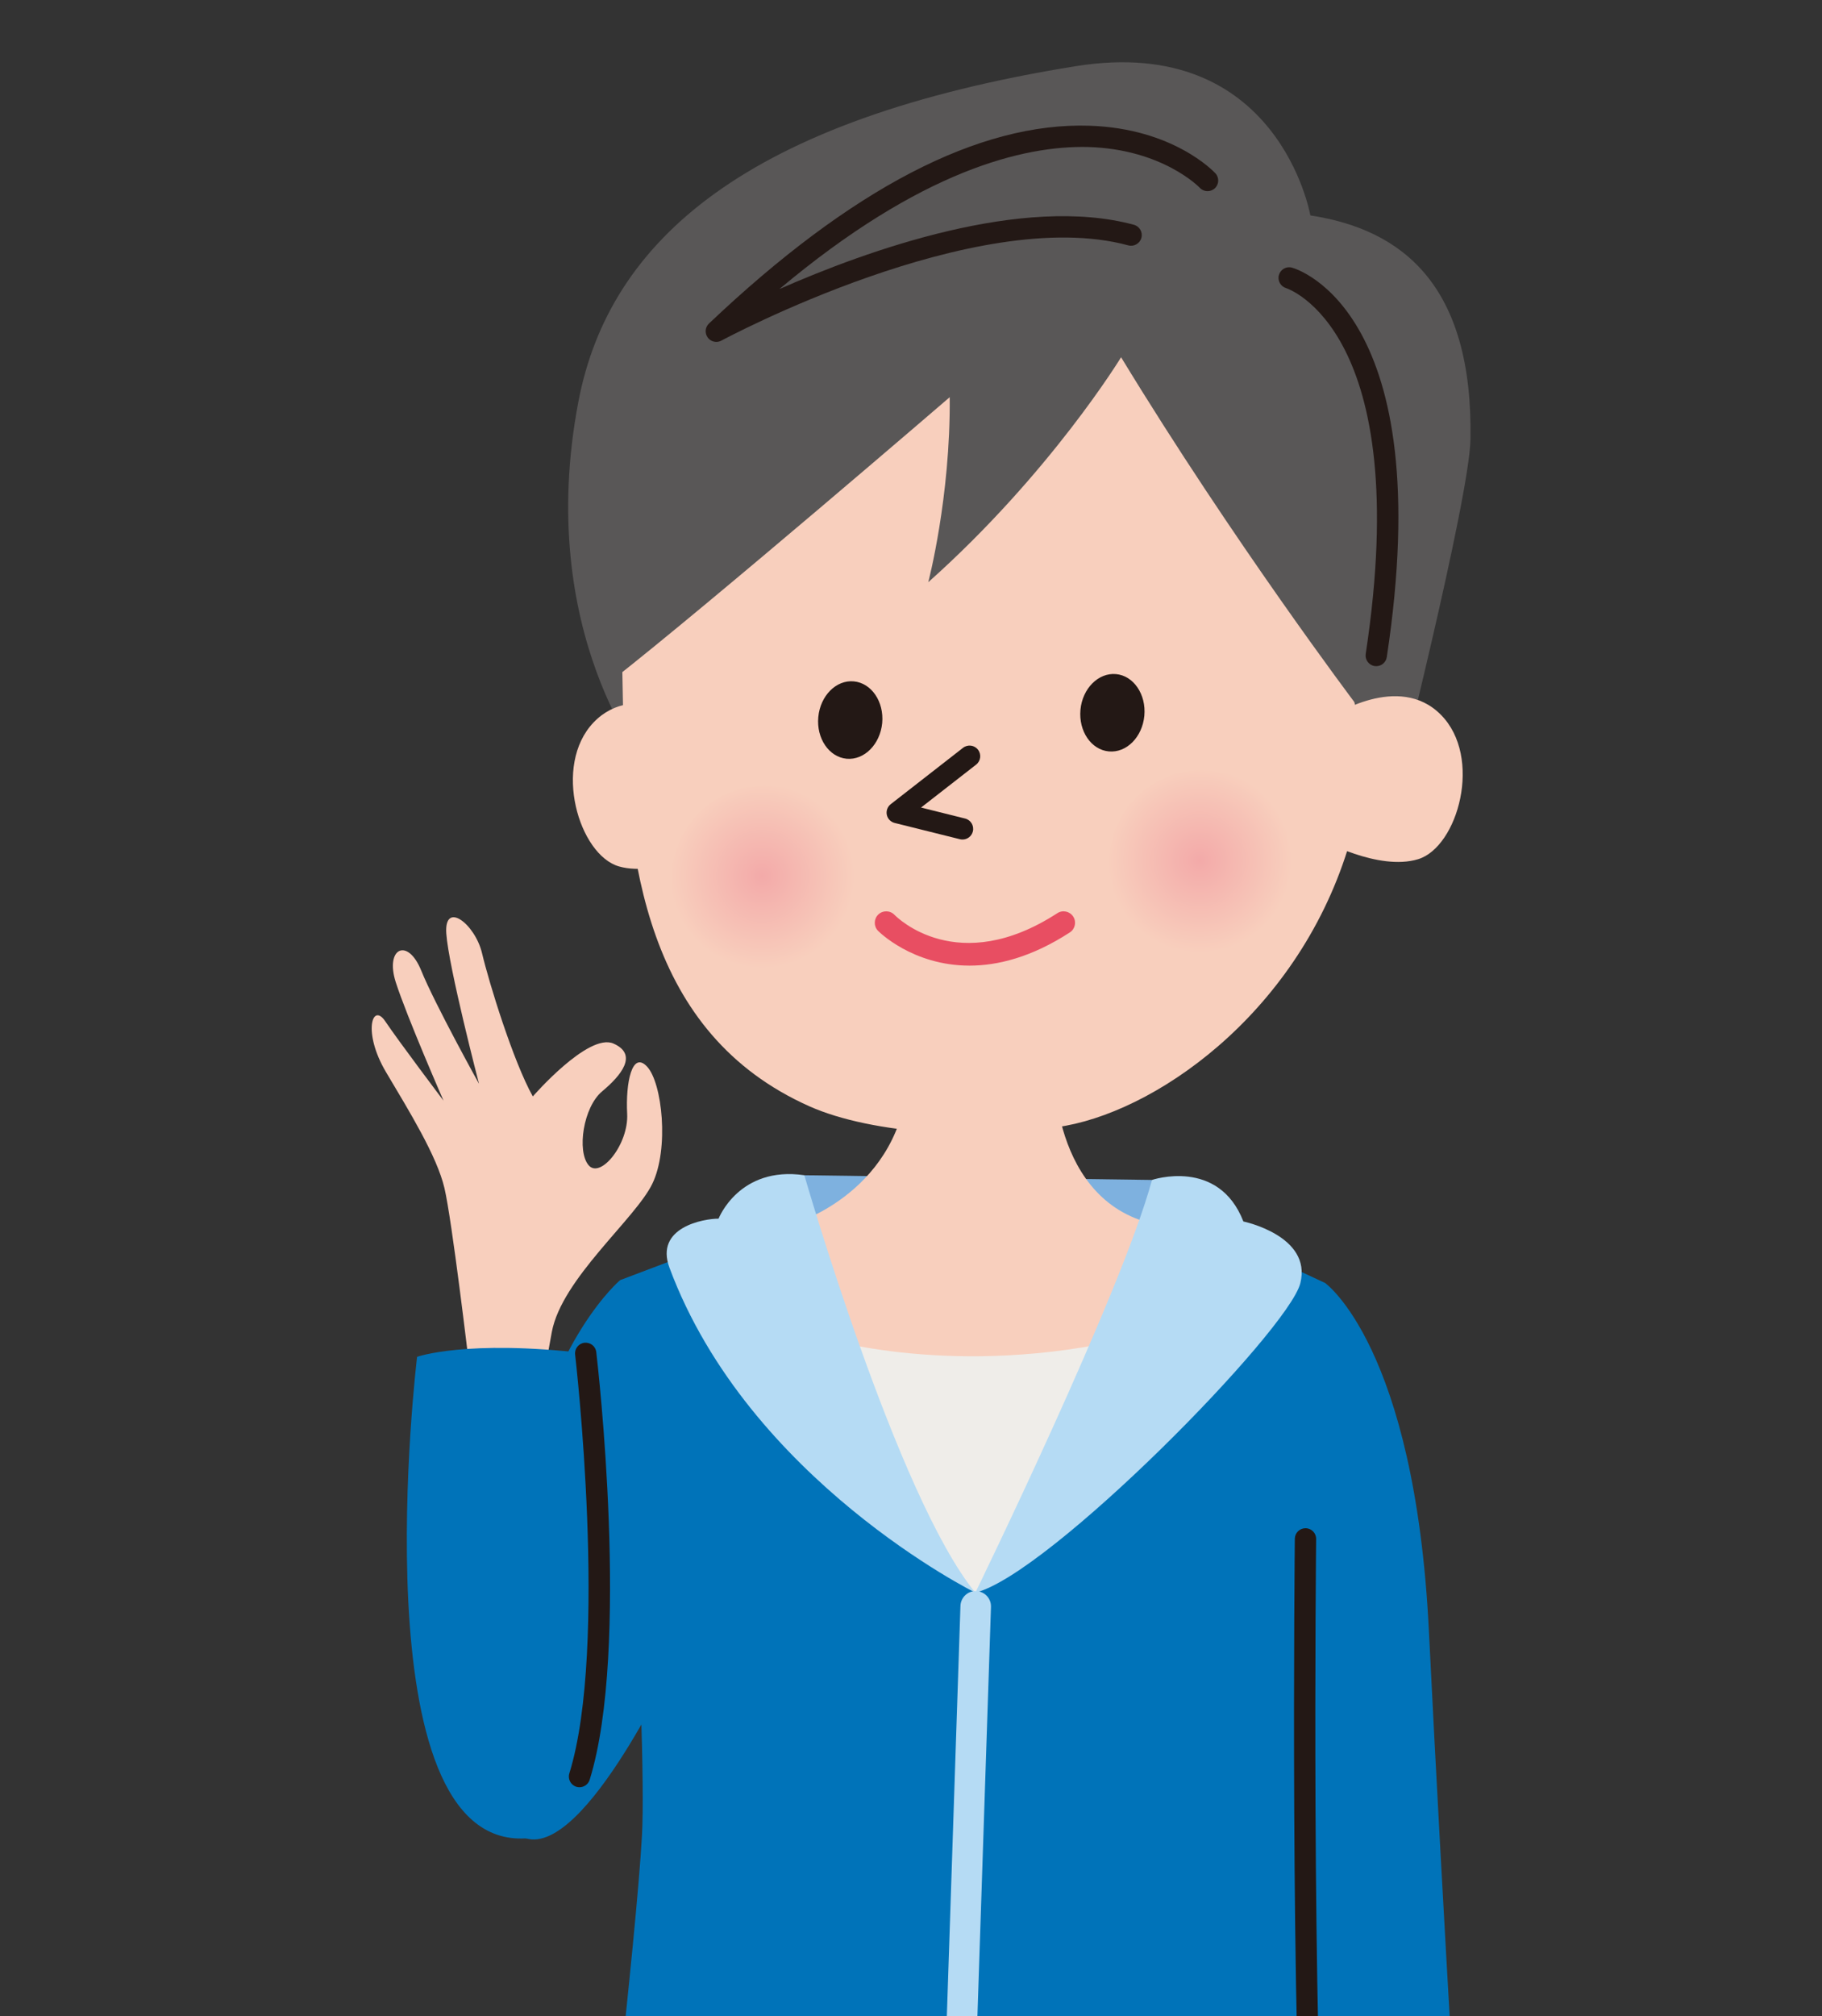
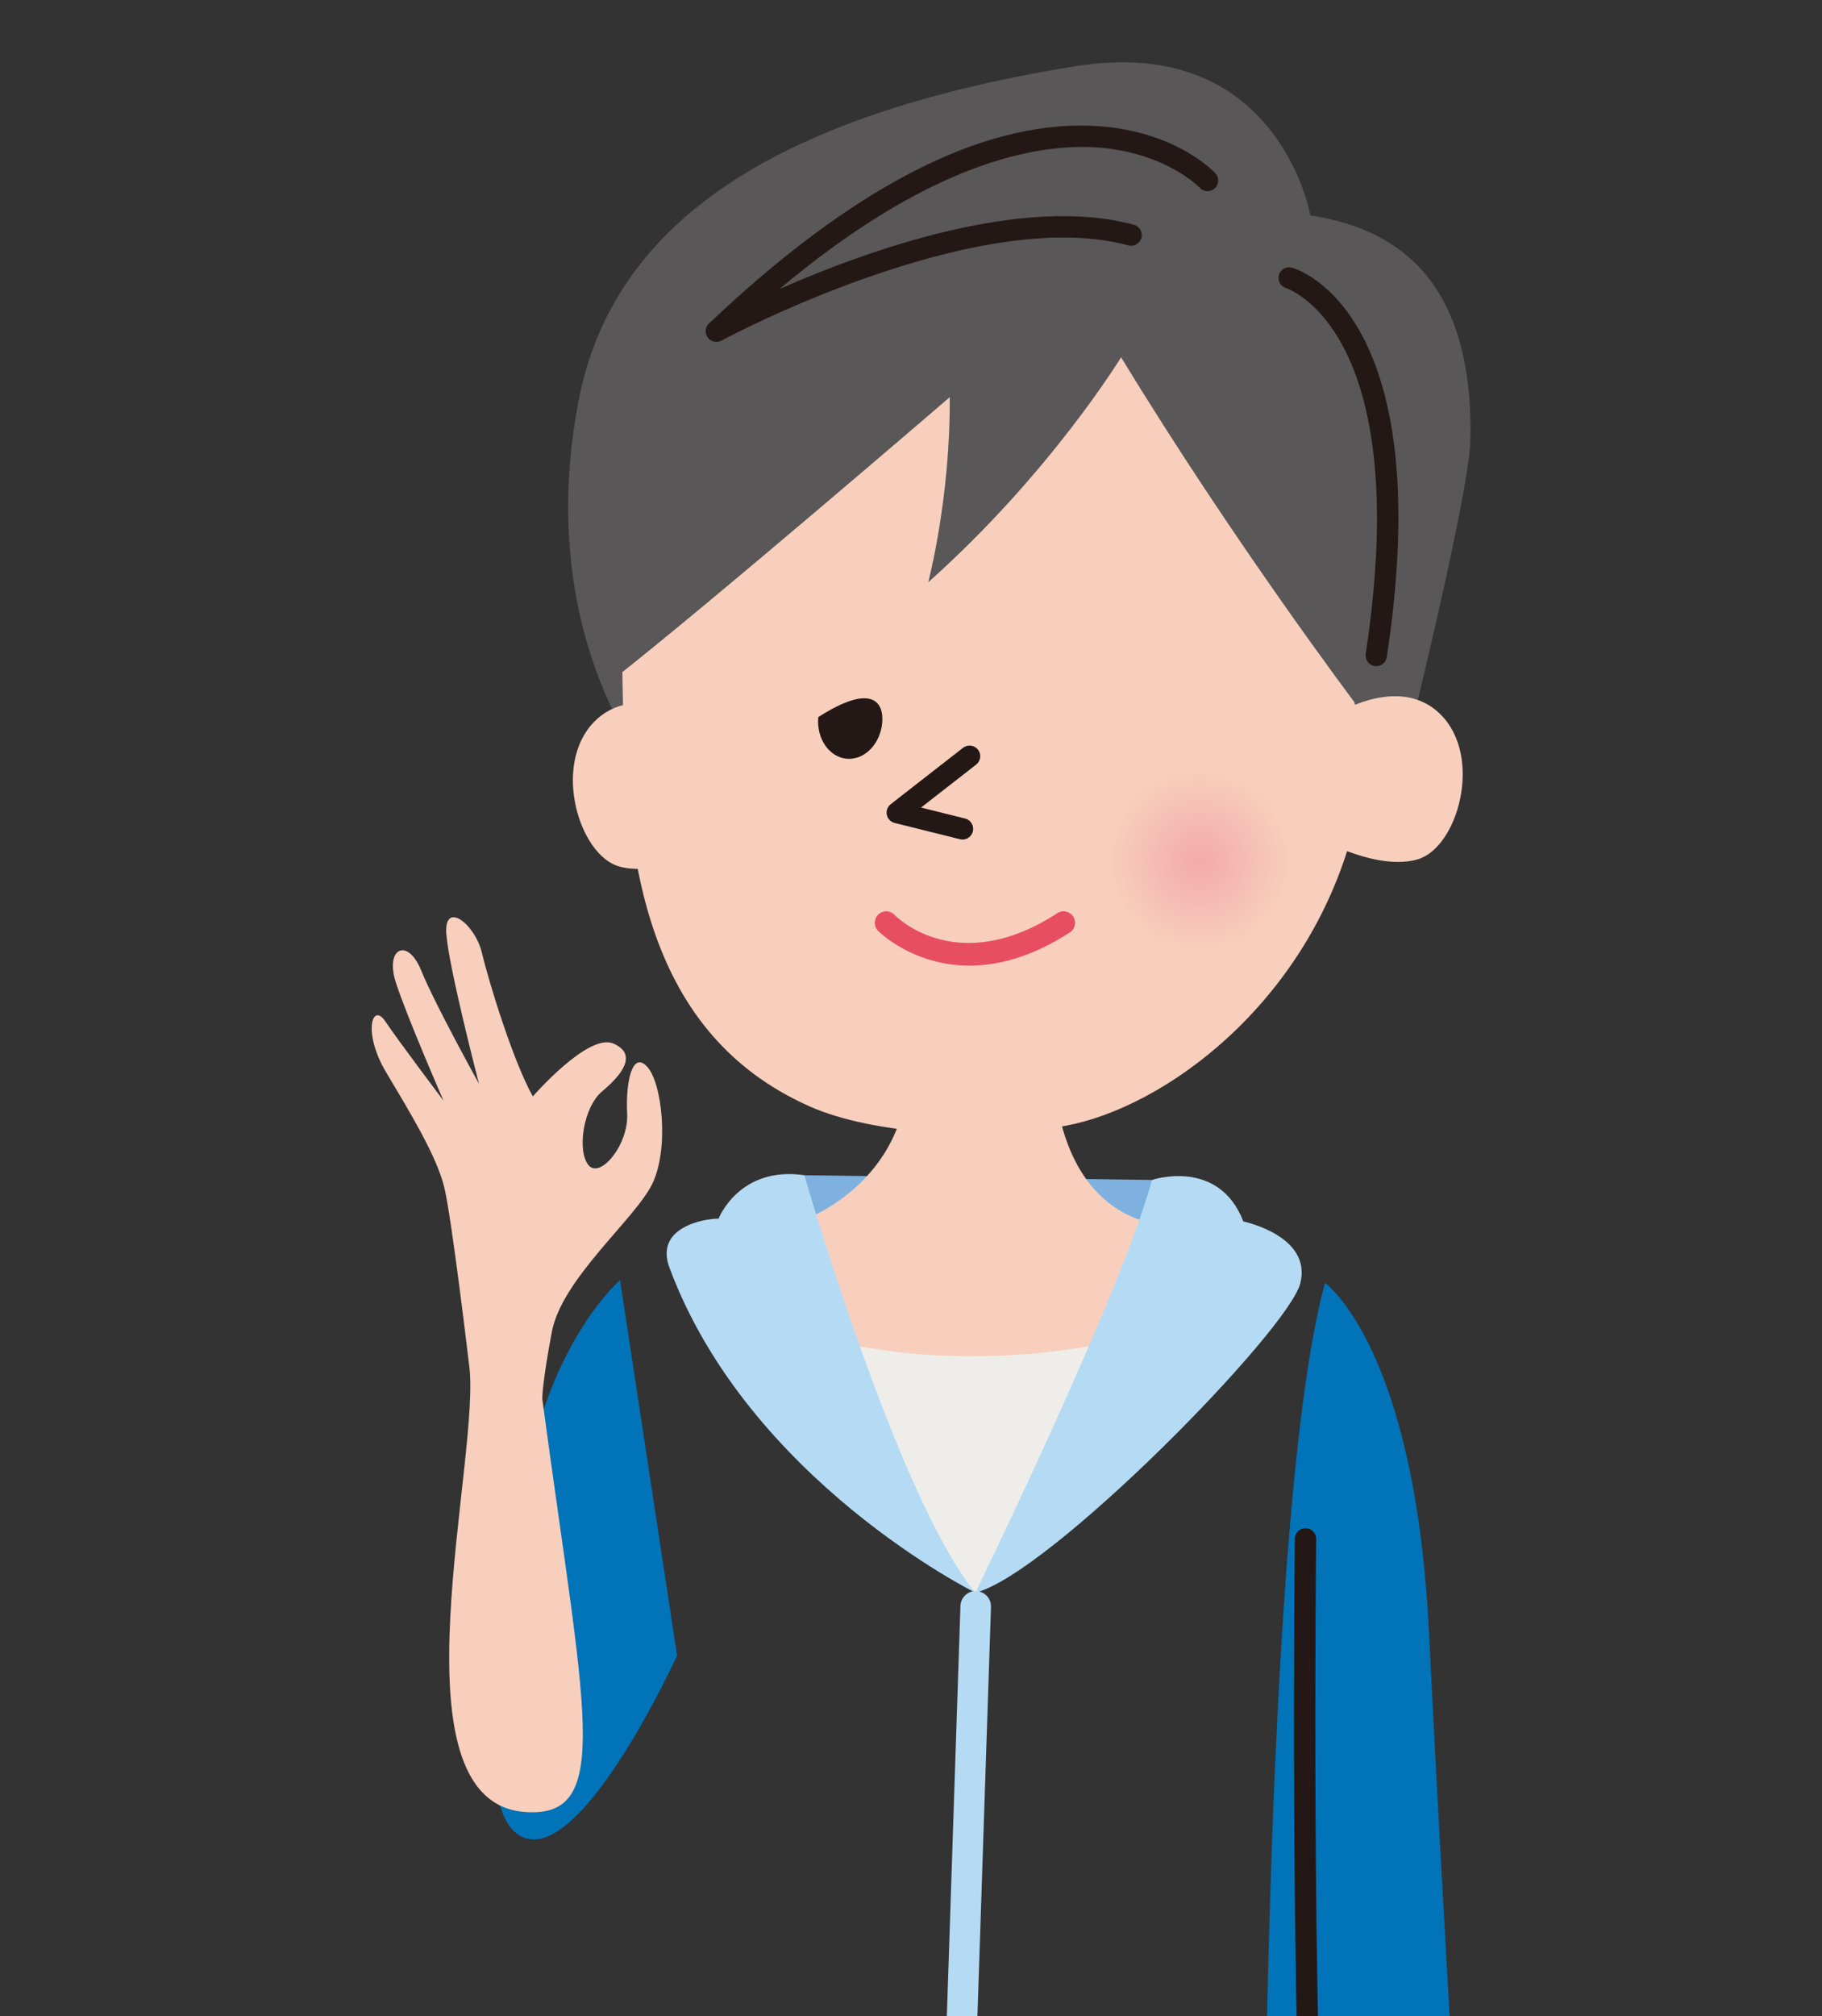
<svg xmlns="http://www.w3.org/2000/svg" xmlns:xlink="http://www.w3.org/1999/xlink" version="1.1" id="レイヤー_1" x="0px" y="0px" width="145.76px" height="161.209px" viewBox="0 0 145.76 161.209" style="enable-background:new 0 0 145.76 161.209;" xml:space="preserve">
  <rect x="0" y="0" width="145.76" height="161.209" fill="#333333" stroke="none" />
  <style type="text/css">

	.st0{fill:#7EB1DF;}
	.st1{fill:#E84E62;}
	.st2{fill:#B5DBF4;}
	.st3{fill:#EFEDE9;}
	.st4{fill:#595757;}
	.st5{fill:#231815;}
	.st6{fill:#F8CFBD;}
	.st7{clip-path:url(#SVGID_2_);}
	.st8{fill:url(#SVGID_3_);}
	.st9{fill:url(#SVGID_4_);}
	.st10{fill:#0073B9;}

</style>
  <g>
    <defs>
      <rect id="SVGID_1_" width="145.76" height="161.209" />
    </defs>
    <clipPath id="SVGID_2_">
      <use xlink:href="#SVGID_1_" style="overflow:visible;" />
    </clipPath>
    <g class="st7">
      <path class="st10" d="M106,102.59c0,0,7.188,5.066,8.312,27.833c1.124,22.767,2.84,50.808,2.84,50.808h-16.021    C101.131,181.23,101.062,120.574,106,102.59z" />
      <path class="st10" d="M49.604,102.369c0,0-5.555,4.726-7.522,15.968c-1.969,11.241-4.778,27.264,0,28.669    c4.777,1.406,12.085-14.616,12.085-14.616L49.604,102.369z" />
      <polygon class="st0" points="64.348,93.979 92.16,94.354 93.964,100.904 62.828,100.24   " />
      <path class="st6" d="M63.967,97.677c0,0,8.829-2.849,8.696-12.657h11.641c0,0-0.402,11.327,8.427,12.943    c0,0-0.157,20.023-13.338,22.223C66.214,122.381,63.967,97.677,63.967,97.677z" />
      <path class="st3" d="M65.771,106.979c0,0,10.632,3.322,24.681,0c0,0-10.797,19.59-12.423,20.379l-5.804-4.905L65.771,106.979z" />
-       <path class="st10" d="M49.604,102.369l14.495-5.489l1.577,16.935l12.437,13.765l11.961-15.664l6.969-13.497L106,102.59    c0,0-0.391,30.749-2.148,48.102c-1.755,17.351,0.658,30.529,0.658,30.529H47.845c0,0,3.074-26.355,3.515-34.48    C51.798,138.61,49.604,102.369,49.604,102.369z" />
      <g>
        <path class="st4" d="M51.788,61.36c0,0-9.045-10.726-5.518-29.233C48.736,19.199,59.737,9.523,86.058,5.292     c16.239-2.61,18.771,11.934,18.771,11.934c7.43,1.135,13.017,5.642,12.809,17.894c-0.081,4.78-6.19,28.939-6.19,28.939     L51.788,61.36z" />
        <path class="st6" d="M56.188,57.73c0,0-5.385-3.422-8.695,0.032c-3.312,3.458-1.172,10.599,2.023,11.521     c3.198,0.919,7.766-1.729,7.766-1.729L56.188,57.73z" />
        <path class="st6" d="M50.553,30.414c-1.085,8.549-0.882,17.162-0.718,25.796c0.236,12.659,1.865,26.43,14.908,32.252     c5.103,2.275,14.129,2.751,20.527,1.556c7.845-1.455,19.205-9.676,22.917-23.381c1.849-6.839-0.818-13.942-1.621-20.91     c-0.001-0.01-2.042-17.643-17.688-21.368C73.234,20.635,55.325,22.437,50.553,30.414z" />
        <radialGradient id="SVGID_3_" cx="-1041.139" cy="314.815" r="7.395" gradientTransform="matrix(0.98 0.2 -0.2 0.98 1144.25 -30.239)" gradientUnits="userSpaceOnUse">
          <stop offset="0" style="stop-color:#F3AAA9" />
          <stop offset="1" style="stop-color:#F8CFBD" />
        </radialGradient>
-         <path class="st8" d="M68.385,71.703c-0.815,4.001-4.722,6.584-8.725,5.772c-4.001-0.821-6.582-4.728-5.768-8.729     c0.814-3.999,4.719-6.587,8.724-5.766C66.62,63.796,69.2,67.697,68.385,71.703z" />
        <radialGradient id="SVGID_4_" cx="-1007.108" cy="306.594" r="7.397" gradientTransform="matrix(0.98 0.2 -0.2 0.98 1144.25 -30.239)" gradientUnits="userSpaceOnUse">
          <stop offset="0" style="stop-color:#F3AAA9" />
          <stop offset="1" style="stop-color:#F8CFBD" />
        </radialGradient>
        <path class="st9" d="M103.377,70.45c-0.816,3.999-4.727,6.579-8.727,5.771c-4.001-0.817-6.584-4.723-5.772-8.727     c0.822-3.999,4.728-6.59,8.729-5.77C101.605,62.546,104.191,66.446,103.377,70.45z" />
        <path class="st6" d="M106.574,57.279c0,0,5.326-3.527,8.693-0.125c3.378,3.395,1.365,10.575-1.812,11.55     c-3.185,0.979-7.802-1.591-7.802-1.591L106.574,57.279z" />
        <g>
-           <path class="st5" d="M70.576,57.813c-0.165,1.706-1.432,2.986-2.844,2.86c-1.413-0.133-2.427-1.626-2.269-3.329      c0.159-1.709,1.43-2.989,2.837-2.858C69.717,54.616,70.729,56.107,70.576,57.813z" />
-           <path class="st5" d="M91.548,57.231c-0.16,1.712-1.427,2.987-2.84,2.856c-1.416-0.13-2.426-1.621-2.272-3.327      c0.159-1.706,1.433-2.983,2.844-2.856C90.686,54.03,91.703,55.525,91.548,57.231z" />
+           <path class="st5" d="M70.576,57.813c-0.165,1.706-1.432,2.986-2.844,2.86c-1.413-0.133-2.427-1.626-2.269-3.329      C69.717,54.616,70.729,56.107,70.576,57.813z" />
          <path class="st5" d="M77.003,67.133c-0.068,0-0.137-0.007-0.207-0.024l-5.224-1.301c-0.315-0.079-0.56-0.33-0.627-0.649      c-0.067-0.318,0.053-0.649,0.31-0.85l5.788-4.51c0.37-0.287,0.906-0.222,1.195,0.148c0.289,0.371,0.223,0.907-0.148,1.197      l-4.406,3.432l3.525,0.879c0.456,0.113,0.734,0.576,0.62,1.032C77.732,66.875,77.385,67.133,77.003,67.133z" />
        </g>
        <path class="st4" d="M108.44,56.265c0,0-9.809-12.993-18.753-27.697c0,0-5.651,9.28-15.426,17.989c0,0,1.786-6.793,1.716-14.795     c0,0-19.099,16.438-27.052,22.666c0,0-2.006-18.609-0.822-24.167c1.179-5.547,15.846-17.999,33.729-15.08     C99.714,18.1,112.485,27.287,108.44,56.265z" />
        <path class="st5" d="M110.101,53.271c-0.043,0-0.086-0.002-0.129-0.009c-0.466-0.071-0.786-0.506-0.715-0.971     c3.93-25.857-6.262-29.218-6.364-29.248c-0.448-0.134-0.708-0.606-0.578-1.055c0.13-0.449,0.59-0.713,1.044-0.585     c0.482,0.134,11.768,3.619,7.583,31.144C110.878,52.969,110.515,53.271,110.101,53.271z" />
        <path class="st5" d="M57.306,27.34c-0.266,0-0.525-0.124-0.69-0.353c-0.251-0.346-0.207-0.824,0.103-1.117     c11.361-10.78,21.61-16.11,30.445-15.816c6.674,0.217,9.932,3.655,10.066,3.802c0.32,0.346,0.3,0.885-0.046,1.204     c-0.344,0.317-0.881,0.301-1.202-0.044l0,0c-0.028-0.03-2.977-3.092-8.948-3.261c-5.115-0.115-13.328,1.835-24.68,11.359     c7.057-3.105,19.461-7.55,28.358-5.139c0.454,0.124,0.723,0.592,0.6,1.046s-0.593,0.722-1.045,0.601     c-12.177-3.308-32.354,7.505-32.556,7.615C57.582,27.307,57.442,27.34,57.306,27.34z" />
      </g>
      <path class="st1" d="M77.562,77.217c-4.575,0-7.285-2.748-7.325-2.789c-0.351-0.365-0.338-0.947,0.027-1.298    c0.363-0.35,0.942-0.337,1.294,0.025c0.204,0.21,5.061,5.036,13.029-0.132c0.425-0.276,0.993-0.155,1.27,0.271    c0.275,0.425,0.154,0.992-0.271,1.268C82.524,76.549,79.816,77.217,77.562,77.217z" />
      <path class="st2" d="M78.028,127.358c0,0-18.143-8.986-24.469-25.979c-1.201-3.227,2.718-3.929,3.927-3.929    c0,0,1.64-4.234,6.861-3.473C64.348,93.979,71.775,119.732,78.028,127.358z" />
      <path class="st2" d="M78.028,127.358c0,0,11.664-23.892,14.132-33.004c0,0,5.316-1.802,7.311,3.322c0,0,5.505,1.14,4.556,4.936    C103.077,106.41,83.926,125.903,78.028,127.358z" />
      <path class="st2" d="M76.37,180.549c-0.014,0-0.026,0-0.042-0.003c-0.674-0.02-1.201-0.586-1.18-1.26l1.687-50.87    c0.023-0.674,0.599-1.221,1.261-1.181c0.675,0.021,1.203,0.587,1.182,1.261l-1.686,50.872    C77.568,180.027,77.026,180.549,76.37,180.549z" />
      <path class="st6" d="M43.384,111.875c0,0-0.039-1.117,0.762-5.366c0.8-4.255,6.665-9.027,8.033-11.836    c1.368-2.804,0.796-8.088-0.413-9.38c-1.208-1.293-1.722,1.31-1.593,3.763s-2.146,5.246-3.09,4.116    c-0.942-1.13-0.421-4.64,1.087-5.9c1.509-1.26,2.914-2.943,0.902-3.825c-2.015-0.874-6.446,4.231-6.446,4.231    c-1.563-2.789-3.507-9.098-4.062-11.45c-0.559-2.353-3.039-4.246-2.86-1.578c0.18,2.663,2.617,12.017,2.617,12.017    s-3.54-6.382-4.625-9.058c-1.085-2.679-2.907-1.796-2.037,0.93c0.873,2.729,3.823,9.478,3.823,9.478s-3.615-4.785-4.66-6.346    c-1.046-1.559-1.823,0.885,0.053,4.051c1.879,3.167,4.071,6.71,4.678,9.275s1.954,13.982,1.954,13.982    c1.137,7.184-6.594,35.104,4.495,35.921C49.112,145.423,46.737,136.874,43.384,111.875z" />
-       <path class="st10" d="M33.367,108.5c0,0,3.935-1.405,13.49-0.28c0,0,4.484,38.208-4.776,38.786    C28.588,147.848,33.367,108.5,33.367,108.5z" />
-       <path class="st5" d="M46.361,142.917c-0.083,0-0.169-0.011-0.253-0.037c-0.449-0.14-0.7-0.618-0.562-1.066    c3.152-10.168,0.491-33.262,0.464-33.495c-0.055-0.467,0.279-0.891,0.747-0.945c0.472-0.047,0.892,0.279,0.945,0.748    c0.113,0.962,2.73,23.688-0.527,34.196C47.062,142.683,46.725,142.917,46.361,142.917z" />
      <path class="st5" d="M105.28,180.349c-0.443,0-0.817-0.344-0.849-0.793c-1.251-17.94-0.849-56.124-0.845-56.508    c0.006-0.469,0.386-0.843,0.853-0.843c0.003,0,0.006,0,0.01,0c0.47,0.005,0.848,0.391,0.843,0.86    c-0.005,0.384-0.406,38.5,0.839,56.372c0.033,0.47-0.321,0.877-0.79,0.909C105.32,180.349,105.3,180.349,105.28,180.349z" />
    </g>
  </g>
  <g>
</g>
  <g>
</g>
  <g>
</g>
  <g>
</g>
  <g>
</g>
  <g>
</g>
  <g>
</g>
  <g>
</g>
  <g>
</g>
  <g>
</g>
  <g>
</g>
  <g>
</g>
  <g>
</g>
  <g>
</g>
  <g>
</g>
</svg>